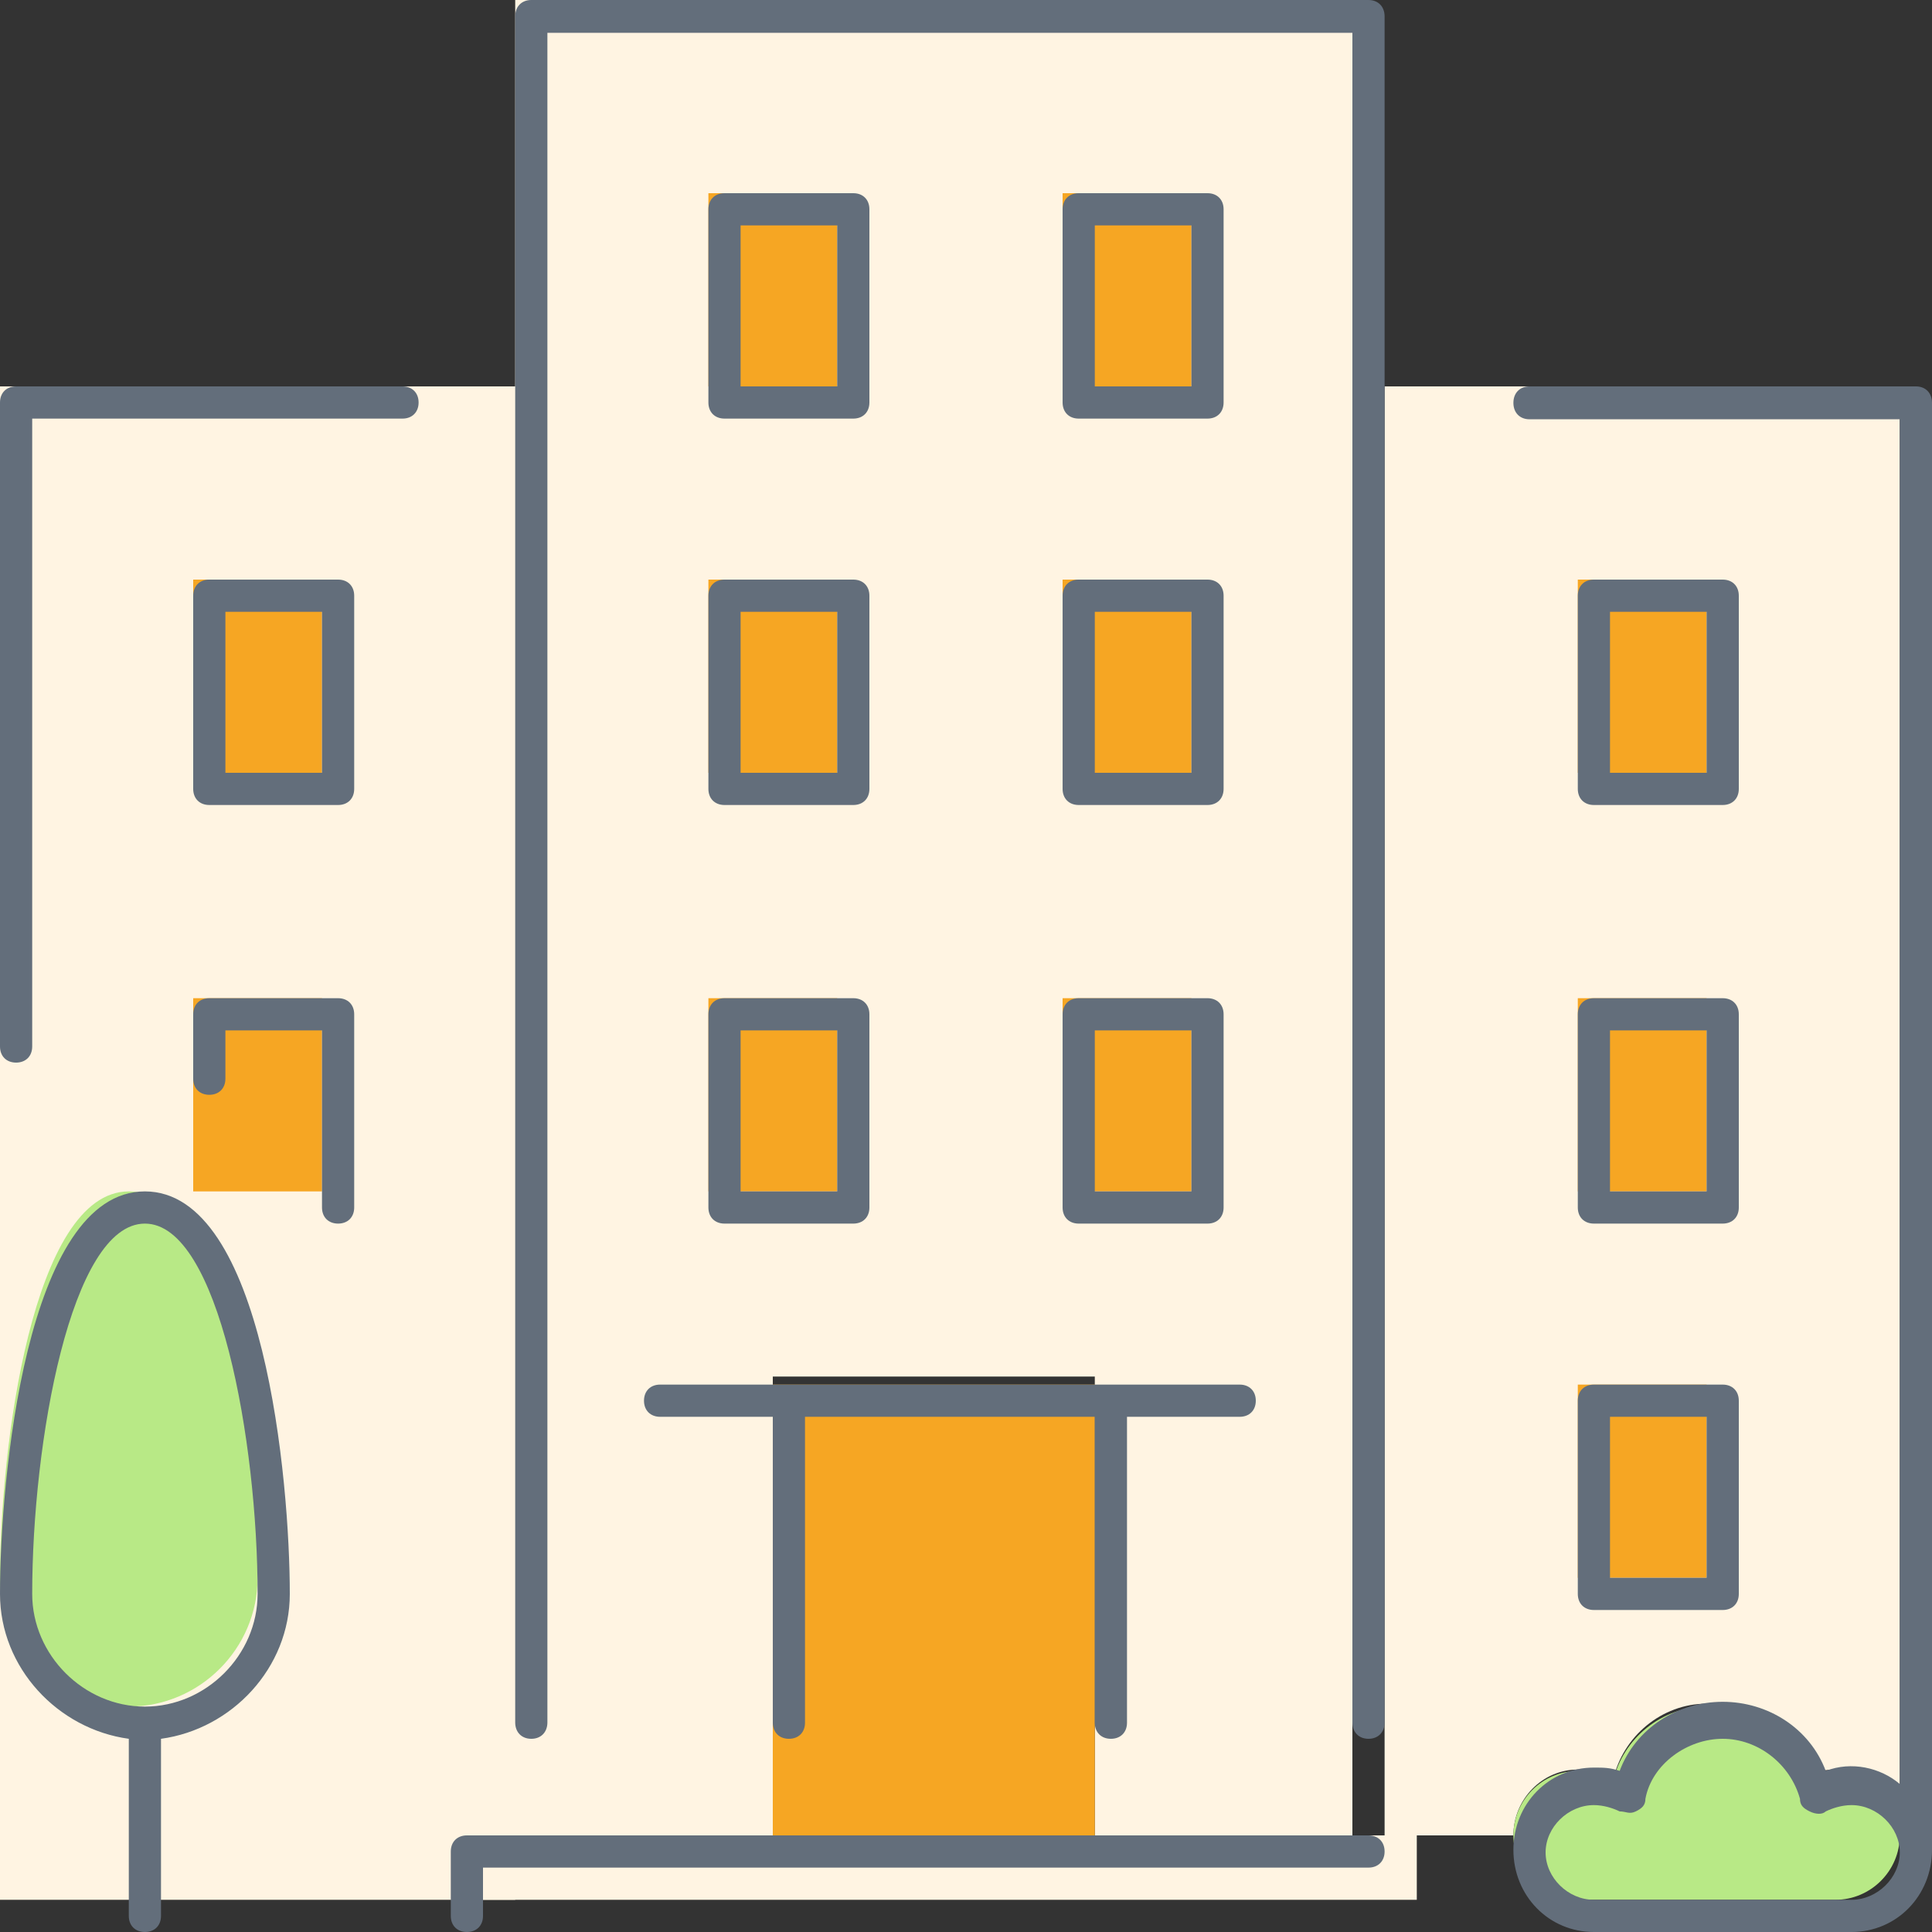
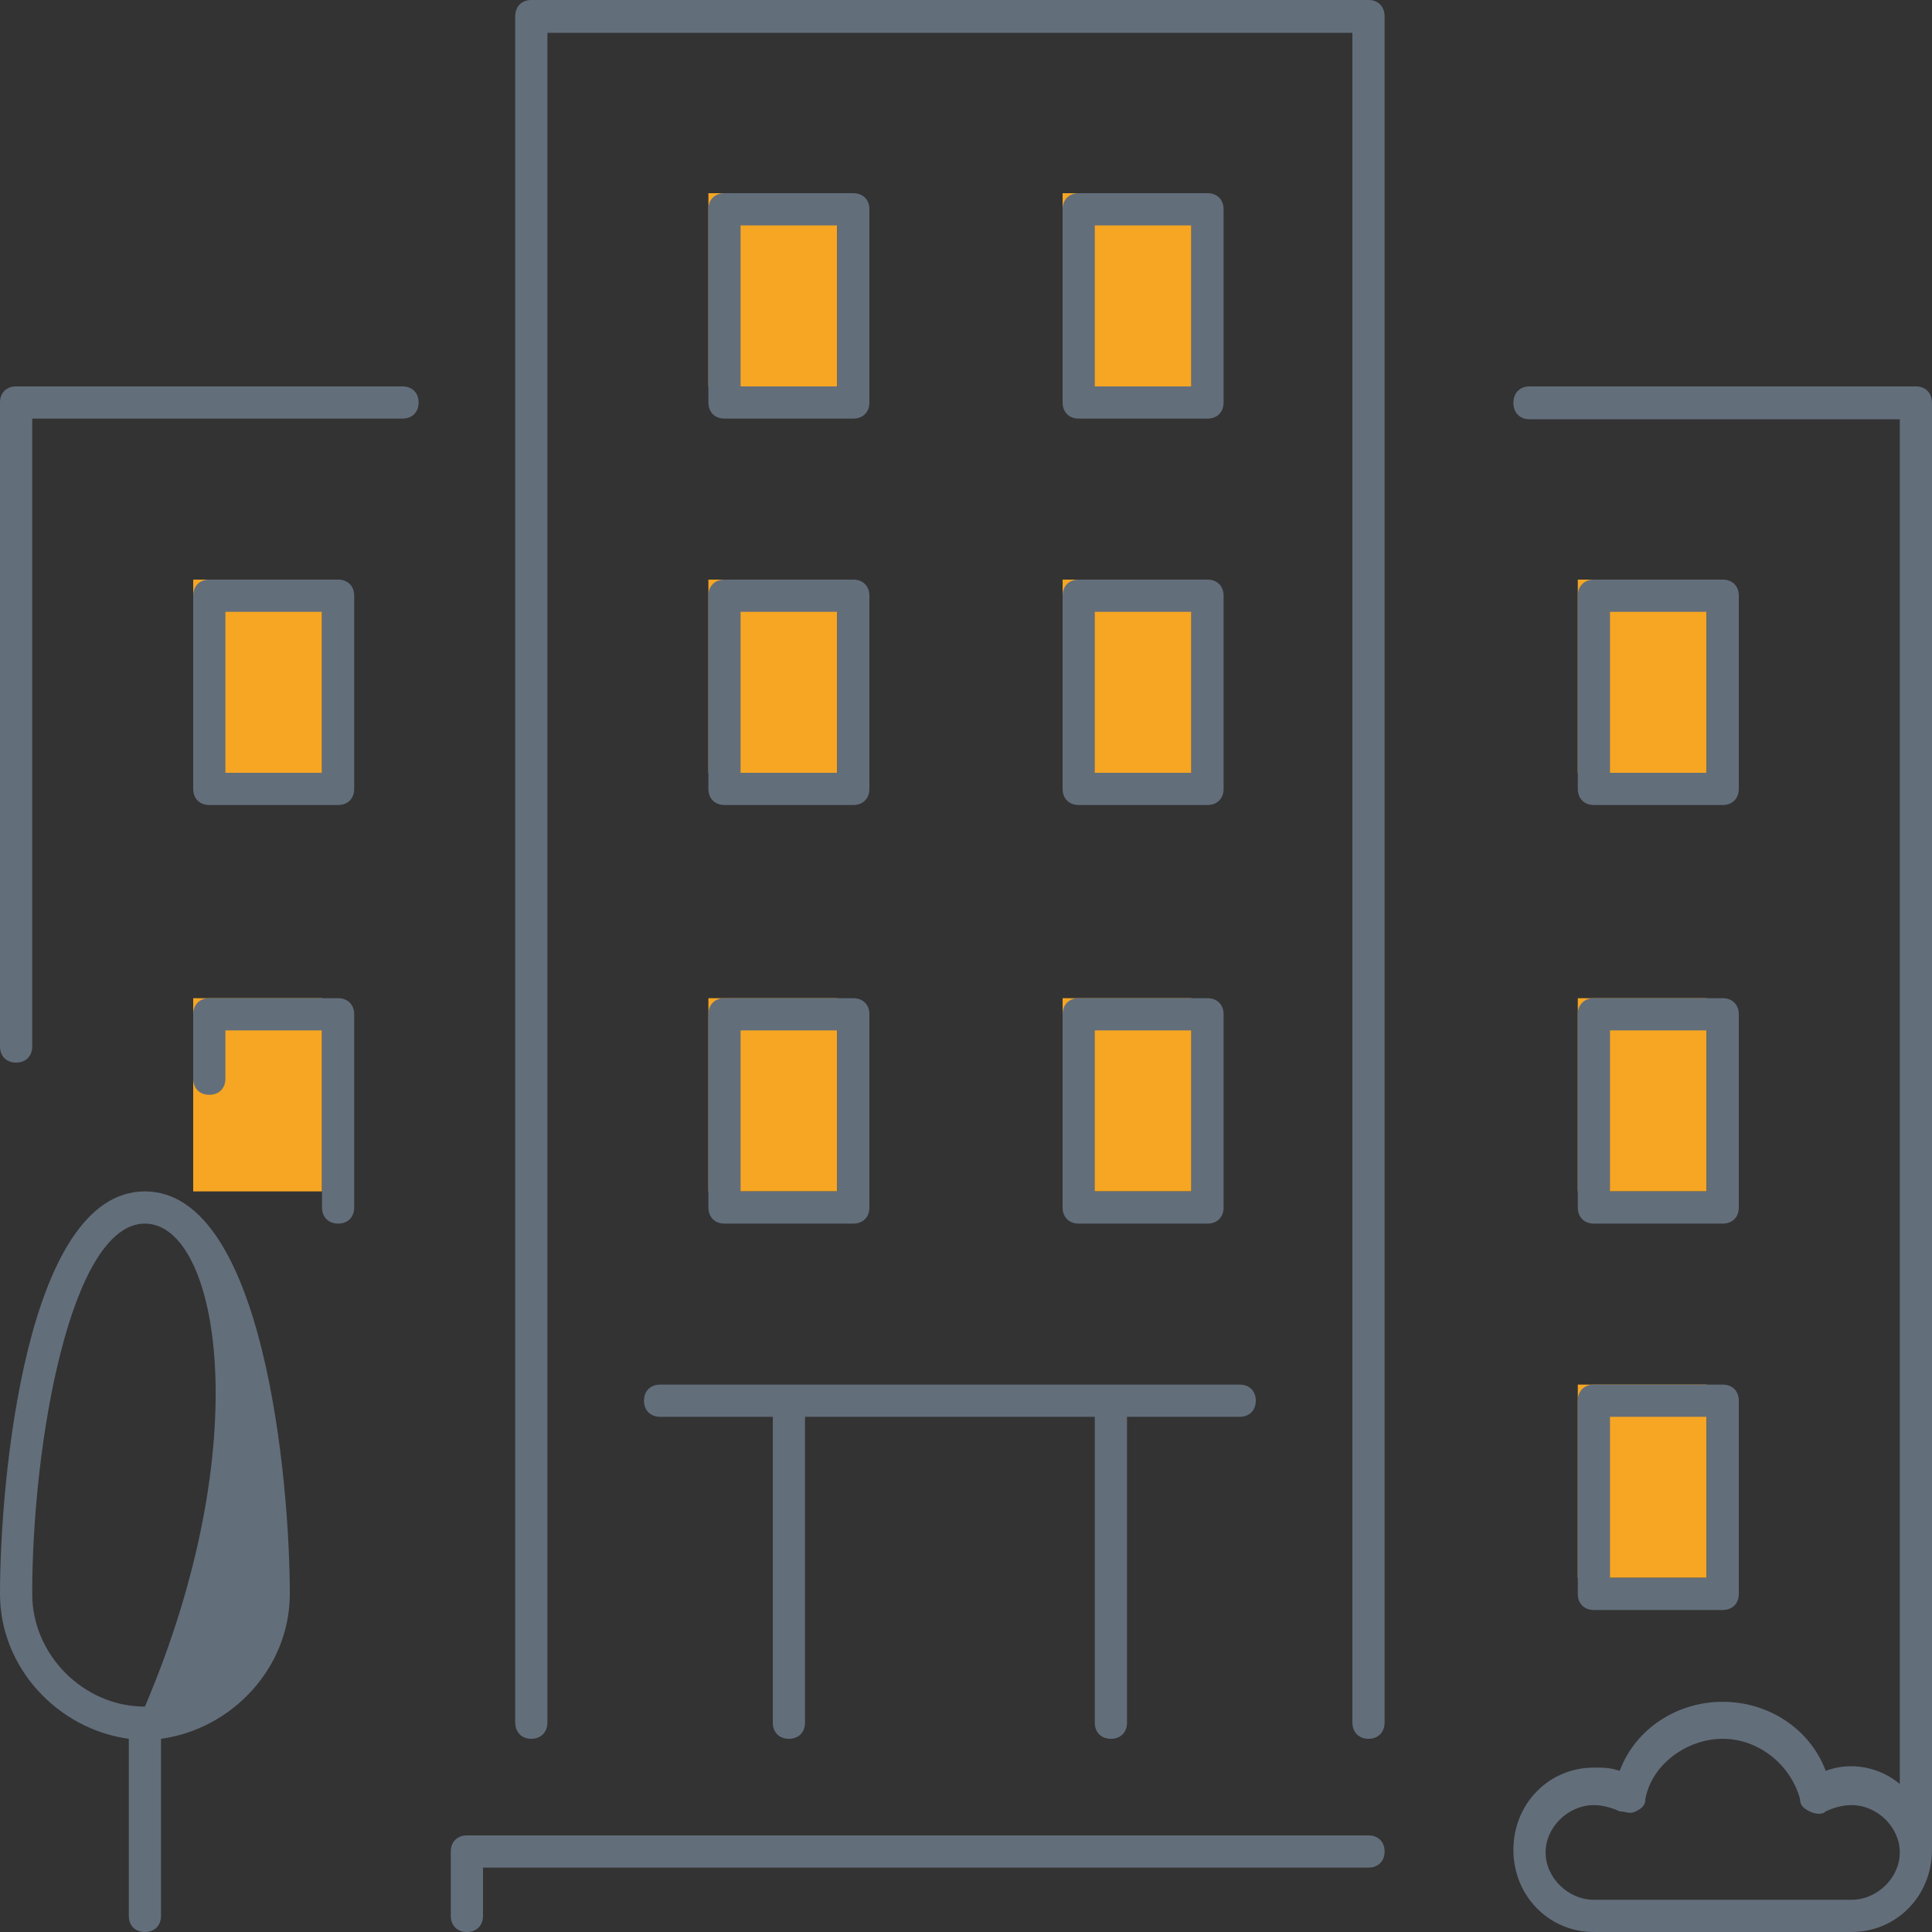
<svg xmlns="http://www.w3.org/2000/svg" width="60px" height="60px" viewBox="0 0 60 60" version="1.1">
  <rect x="0" y="0" width="60" height="60" fill="#333333" stroke="none" />
  <title>4</title>
  <desc>Created with Sketch.</desc>
  <defs />
  <g id="Sub-Pages" stroke="none" stroke-width="1" fill="none" fill-rule="evenodd">
    <g id="Pricing-Light" transform="translate(-1128, -476)">
      <g id="Group-12" transform="translate(150, 318)">
        <g id="4" transform="translate(876, 0)">
          <g transform="translate(102, 158)">
            <g id="Group">
-               <path d="M59,12 L59,57 C59,55.875 58.1,54.955 57,54.955 C56.6,54.955 56.2,55.057 55.9,55.261 C55.6,53.932 54.4,52.909 53,52.909 C51.6,52.909 50.4,53.932 50.1,55.261 C49.8,55.057 49.4,54.955 49,54.955 C47.9,54.955 47,55.875 47,57 L45,57 L43,57 L43,12 L59,12 L59,12 Z M0,12 L16,12 L16,59 L0,59 L0,12 L0,12 Z M24,42.75 L24,57 L16,57 L16,12.214 L16,0 L42,0 L42,12.214 L42,57 L34,57 L34,42.75 L24,42.75 L24,42.75 Z" id="Shape" fill="#FFF4E2" />
-               <polygon id="Shape" fill="#F6A623" points="24 57 34 57 34 43 24 43" />
-               <path d="M57,55 C58.1,55 59,55.9 59,57 C59,58.1 58.1,59 57,59 L49,59 C47.9,59 47,58.1 47,57 C47,55.9 47.9,55 49,55 C49.4,55 49.8,55.1 50.1,55.3 C50.4,54 51.6,53 53,53 C54.4,53 55.6,54 55.9,55.3 C56.2,55.1 56.6,55 57,55 Z M4,37 C7,37 8,45 8,49 C8,51.2 6.2,53 4,53 C1.8,53 0,51.2 0,49 C0,45 1,37 4,37 Z" id="Shape" fill="#B8E986" />
              <path d="M6,18 L10,18 L10,24 L6,24 L6,18 Z M49,31 L53,31 L53,37 L49,37 L49,31 Z M49,43 L53,43 L53,49 L49,49 L49,43 Z M49,18 L53,18 L53,24 L49,24 L49,18 Z M6,31 L10,31 L10,37 L6,37 L6,31 Z M22,31 L26,31 L26,37 L22,37 L22,31 Z M22,6 L26,6 L26,12 L22,12 L22,6 Z M33,6 L37,6 L37,12 L33,12 L33,6 Z M33,31 L37,31 L37,37 L33,37 L33,31 Z M33,18 L37,18 L37,24 L33,24 L33,18 Z M22,18 L26,18 L26,24 L22,24 L22,18 Z" id="Shape" fill="#F6A623" />
-               <rect id="Rectangle-path" fill="#FFF4E2" x="14" y="57" width="30" height="2" />
            </g>
-             <path d="M57.5,60 L49.5,60 C48.1,60 47,58.877 47,57.447 C47,56.017 48.1,54.894 49.5,54.894 C49.8,54.894 50,54.894 50.3,54.996 C50.8,53.668 52.1,52.851 53.5,52.851 C54.9,52.851 56.2,53.668 56.7,54.996 C57.5,54.689 58.4,54.894 59,55.404 L59,13.021 L47.5,13.021 C47.2,13.021 47,12.817 47,12.511 C47,12.204 47.2,12 47.5,12 L59.5,12 C59.8,12 60,12.204 60,12.511 L60,57.447 C60,58.877 58.9,60 57.5,60 Z M49.5,56.059 C48.7,56.059 48,56.745 48,57.529 C48,58.314 48.7,59 49.5,59 L57.5,59 C58.3,59 59,58.314 59,57.529 C59,56.745 58.3,56.059 57.5,56.059 C57.2,56.059 56.9,56.157 56.7,56.255 C56.6,56.353 56.4,56.353 56.2,56.255 C56,56.157 55.9,56.059 55.9,55.863 C55.6,54.784 54.6,54 53.5,54 C52.4,54 51.3,54.784 51.1,55.863 C51.1,56.059 51,56.157 50.8,56.255 C50.6,56.353 50.5,56.255 50.3,56.255 C50.1,56.157 49.8,56.059 49.5,56.059 Z M14.5,60 C14.2,60 14,59.8 14,59.5 L14,57.5 C14,57.2 14.2,57 14.5,57 L42.5,57 C42.8,57 43,57.2 43,57.5 C43,57.8 42.8,58 42.5,58 L15,58 L15,59.5 C15,59.8 14.8,60 14.5,60 Z M4.5,60 C4.2,60 4,59.8 4,59.5 L4,54 C1.8,53.7 0,51.8 0,49.5 C0,46 0.8,37 4.5,37 C8.2,37 9,46 9,49.5 C9,51.8 7.2,53.7 5,54 L5,59.5 C5,59.8 4.8,60 4.5,60 Z M4.5,38 C2.2,38 1,44.8 1,49.5 C1,51.4 2.6,53 4.5,53 C6.4,53 8,51.4 8,49.5 C8,44.8 6.8,38 4.5,38 Z M42.5,54 C42.2,54 42,53.796 42,53.491 L42,1.019 L17,1.019 L17,53.491 C17,53.796 16.8,54 16.5,54 C16.2,54 16,53.796 16,53.491 L16,0.509 C16,0.204 16.2,0 16.5,0 L42.5,0 C42.8,0 43,0.204 43,0.509 L43,53.491 C43,53.796 42.8,54 42.5,54 Z M34.5,54 C34.2,54 34,53.8 34,53.5 L34,44 L25,44 L25,53.5 C25,53.8 24.8,54 24.5,54 C24.2,54 24,53.8 24,53.5 L24,44 L20.5,44 C20.2,44 20,43.8 20,43.5 C20,43.2 20.2,43 20.5,43 L38.5,43 C38.8,43 39,43.2 39,43.5 C39,43.8 38.8,44 38.5,44 L35,44 L35,53.5 C35,53.8 34.8,54 34.5,54 Z M53.5,50 L49.5,50 C49.2,50 49,49.8 49,49.5 L49,43.5 C49,43.2 49.2,43 49.5,43 L53.5,43 C53.8,43 54,43.2 54,43.5 L54,49.5 C54,49.8 53.8,50 53.5,50 Z M50,49 L53,49 L53,44 L50,44 L50,49 Z M53.5,38 L49.5,38 C49.2,38 49,37.8 49,37.5 L49,31.5 C49,31.2 49.2,31 49.5,31 L53.5,31 C53.8,31 54,31.2 54,31.5 L54,37.5 C54,37.8 53.8,38 53.5,38 Z M50,37 L53,37 L53,32 L50,32 L50,37 Z M37.5,38 L33.5,38 C33.2,38 33,37.8 33,37.5 L33,31.5 C33,31.2 33.2,31 33.5,31 L37.5,31 C37.8,31 38,31.2 38,31.5 L38,37.5 C38,37.8 37.8,38 37.5,38 Z M34,37 L37,37 L37,32 L34,32 L34,37 Z M26.5,38 L22.5,38 C22.2,38 22,37.8 22,37.5 L22,31.5 C22,31.2 22.2,31 22.5,31 L26.5,31 C26.8,31 27,31.2 27,31.5 L27,37.5 C27,37.8 26.8,38 26.5,38 Z M23,37 L26,37 L26,32 L23,32 L23,37 Z M10.5,38 C10.2,38 10,37.8 10,37.5 L10,32 L7,32 L7,33.5 C7,33.8 6.8,34 6.5,34 C6.2,34 6,33.8 6,33.5 L6,31.5 C6,31.2 6.2,31 6.5,31 L10.5,31 C10.8,31 11,31.2 11,31.5 L11,37.5 C11,37.8 10.8,38 10.5,38 Z M0.5,33 C0.2,33 0,32.8 0,32.5 L0,12.5 C0,12.2 0.2,12 0.5,12 L12.5,12 C12.8,12 13,12.2 13,12.5 C13,12.8 12.8,13 12.5,13 L1,13 L1,32.5 C1,32.8 0.8,33 0.5,33 Z M53.5,25 L49.5,25 C49.2,25 49,24.8 49,24.5 L49,18.5 C49,18.2 49.2,18 49.5,18 L53.5,18 C53.8,18 54,18.2 54,18.5 L54,24.5 C54,24.8 53.8,25 53.5,25 Z M50,24 L53,24 L53,19 L50,19 L50,24 Z M37.5,25 L33.5,25 C33.2,25 33,24.8 33,24.5 L33,18.5 C33,18.2 33.2,18 33.5,18 L37.5,18 C37.8,18 38,18.2 38,18.5 L38,24.5 C38,24.8 37.8,25 37.5,25 Z M34,24 L37,24 L37,19 L34,19 L34,24 Z M26.5,25 L22.5,25 C22.2,25 22,24.8 22,24.5 L22,18.5 C22,18.2 22.2,18 22.5,18 L26.5,18 C26.8,18 27,18.2 27,18.5 L27,24.5 C27,24.8 26.8,25 26.5,25 Z M23,24 L26,24 L26,19 L23,19 L23,24 Z M10.5,25 L6.5,25 C6.2,25 6,24.8 6,24.5 L6,18.5 C6,18.2 6.2,18 6.5,18 L10.5,18 C10.8,18 11,18.2 11,18.5 L11,24.5 C11,24.8 10.8,25 10.5,25 Z M7,24 L10,24 L10,19 L7,19 L7,24 Z M37.5,13 L33.5,13 C33.2,13 33,12.8 33,12.5 L33,6.5 C33,6.2 33.2,6 33.5,6 L37.5,6 C37.8,6 38,6.2 38,6.5 L38,12.5 C38,12.8 37.8,13 37.5,13 Z M34,12 L37,12 L37,7 L34,7 L34,12 Z M26.5,13 L22.5,13 C22.2,13 22,12.8 22,12.5 L22,6.5 C22,6.2 22.2,6 22.5,6 L26.5,6 C26.8,6 27,6.2 27,6.5 L27,12.5 C27,12.8 26.8,13 26.5,13 Z M23,12 L26,12 L26,7 L23,7 L23,12 Z" id="Shape" fill="#636E7B" />
+             <path d="M57.5,60 L49.5,60 C48.1,60 47,58.877 47,57.447 C47,56.017 48.1,54.894 49.5,54.894 C49.8,54.894 50,54.894 50.3,54.996 C50.8,53.668 52.1,52.851 53.5,52.851 C54.9,52.851 56.2,53.668 56.7,54.996 C57.5,54.689 58.4,54.894 59,55.404 L59,13.021 L47.5,13.021 C47.2,13.021 47,12.817 47,12.511 C47,12.204 47.2,12 47.5,12 L59.5,12 C59.8,12 60,12.204 60,12.511 L60,57.447 C60,58.877 58.9,60 57.5,60 Z M49.5,56.059 C48.7,56.059 48,56.745 48,57.529 C48,58.314 48.7,59 49.5,59 L57.5,59 C58.3,59 59,58.314 59,57.529 C59,56.745 58.3,56.059 57.5,56.059 C57.2,56.059 56.9,56.157 56.7,56.255 C56.6,56.353 56.4,56.353 56.2,56.255 C56,56.157 55.9,56.059 55.9,55.863 C55.6,54.784 54.6,54 53.5,54 C52.4,54 51.3,54.784 51.1,55.863 C51.1,56.059 51,56.157 50.8,56.255 C50.6,56.353 50.5,56.255 50.3,56.255 C50.1,56.157 49.8,56.059 49.5,56.059 Z M14.5,60 C14.2,60 14,59.8 14,59.5 L14,57.5 C14,57.2 14.2,57 14.5,57 L42.5,57 C42.8,57 43,57.2 43,57.5 C43,57.8 42.8,58 42.5,58 L15,58 L15,59.5 C15,59.8 14.8,60 14.5,60 Z M4.5,60 C4.2,60 4,59.8 4,59.5 L4,54 C1.8,53.7 0,51.8 0,49.5 C0,46 0.8,37 4.5,37 C8.2,37 9,46 9,49.5 C9,51.8 7.2,53.7 5,54 L5,59.5 C5,59.8 4.8,60 4.5,60 Z M4.5,38 C2.2,38 1,44.8 1,49.5 C1,51.4 2.6,53 4.5,53 C8,44.8 6.8,38 4.5,38 Z M42.5,54 C42.2,54 42,53.796 42,53.491 L42,1.019 L17,1.019 L17,53.491 C17,53.796 16.8,54 16.5,54 C16.2,54 16,53.796 16,53.491 L16,0.509 C16,0.204 16.2,0 16.5,0 L42.5,0 C42.8,0 43,0.204 43,0.509 L43,53.491 C43,53.796 42.8,54 42.5,54 Z M34.5,54 C34.2,54 34,53.8 34,53.5 L34,44 L25,44 L25,53.5 C25,53.8 24.8,54 24.5,54 C24.2,54 24,53.8 24,53.5 L24,44 L20.5,44 C20.2,44 20,43.8 20,43.5 C20,43.2 20.2,43 20.5,43 L38.5,43 C38.8,43 39,43.2 39,43.5 C39,43.8 38.8,44 38.5,44 L35,44 L35,53.5 C35,53.8 34.8,54 34.5,54 Z M53.5,50 L49.5,50 C49.2,50 49,49.8 49,49.5 L49,43.5 C49,43.2 49.2,43 49.5,43 L53.5,43 C53.8,43 54,43.2 54,43.5 L54,49.5 C54,49.8 53.8,50 53.5,50 Z M50,49 L53,49 L53,44 L50,44 L50,49 Z M53.5,38 L49.5,38 C49.2,38 49,37.8 49,37.5 L49,31.5 C49,31.2 49.2,31 49.5,31 L53.5,31 C53.8,31 54,31.2 54,31.5 L54,37.5 C54,37.8 53.8,38 53.5,38 Z M50,37 L53,37 L53,32 L50,32 L50,37 Z M37.5,38 L33.5,38 C33.2,38 33,37.8 33,37.5 L33,31.5 C33,31.2 33.2,31 33.5,31 L37.5,31 C37.8,31 38,31.2 38,31.5 L38,37.5 C38,37.8 37.8,38 37.5,38 Z M34,37 L37,37 L37,32 L34,32 L34,37 Z M26.5,38 L22.5,38 C22.2,38 22,37.8 22,37.5 L22,31.5 C22,31.2 22.2,31 22.5,31 L26.5,31 C26.8,31 27,31.2 27,31.5 L27,37.5 C27,37.8 26.8,38 26.5,38 Z M23,37 L26,37 L26,32 L23,32 L23,37 Z M10.5,38 C10.2,38 10,37.8 10,37.5 L10,32 L7,32 L7,33.5 C7,33.8 6.8,34 6.5,34 C6.2,34 6,33.8 6,33.5 L6,31.5 C6,31.2 6.2,31 6.5,31 L10.5,31 C10.8,31 11,31.2 11,31.5 L11,37.5 C11,37.8 10.8,38 10.5,38 Z M0.5,33 C0.2,33 0,32.8 0,32.5 L0,12.5 C0,12.2 0.2,12 0.5,12 L12.5,12 C12.8,12 13,12.2 13,12.5 C13,12.8 12.8,13 12.5,13 L1,13 L1,32.5 C1,32.8 0.8,33 0.5,33 Z M53.5,25 L49.5,25 C49.2,25 49,24.8 49,24.5 L49,18.5 C49,18.2 49.2,18 49.5,18 L53.5,18 C53.8,18 54,18.2 54,18.5 L54,24.5 C54,24.8 53.8,25 53.5,25 Z M50,24 L53,24 L53,19 L50,19 L50,24 Z M37.5,25 L33.5,25 C33.2,25 33,24.8 33,24.5 L33,18.5 C33,18.2 33.2,18 33.5,18 L37.5,18 C37.8,18 38,18.2 38,18.5 L38,24.5 C38,24.8 37.8,25 37.5,25 Z M34,24 L37,24 L37,19 L34,19 L34,24 Z M26.5,25 L22.5,25 C22.2,25 22,24.8 22,24.5 L22,18.5 C22,18.2 22.2,18 22.5,18 L26.5,18 C26.8,18 27,18.2 27,18.5 L27,24.5 C27,24.8 26.8,25 26.5,25 Z M23,24 L26,24 L26,19 L23,19 L23,24 Z M10.5,25 L6.5,25 C6.2,25 6,24.8 6,24.5 L6,18.5 C6,18.2 6.2,18 6.5,18 L10.5,18 C10.8,18 11,18.2 11,18.5 L11,24.5 C11,24.8 10.8,25 10.5,25 Z M7,24 L10,24 L10,19 L7,19 L7,24 Z M37.5,13 L33.5,13 C33.2,13 33,12.8 33,12.5 L33,6.5 C33,6.2 33.2,6 33.5,6 L37.5,6 C37.8,6 38,6.2 38,6.5 L38,12.5 C38,12.8 37.8,13 37.5,13 Z M34,12 L37,12 L37,7 L34,7 L34,12 Z M26.5,13 L22.5,13 C22.2,13 22,12.8 22,12.5 L22,6.5 C22,6.2 22.2,6 22.5,6 L26.5,6 C26.8,6 27,6.2 27,6.5 L27,12.5 C27,12.8 26.8,13 26.5,13 Z M23,12 L26,12 L26,7 L23,7 L23,12 Z" id="Shape" fill="#636E7B" />
          </g>
        </g>
      </g>
    </g>
  </g>
</svg>